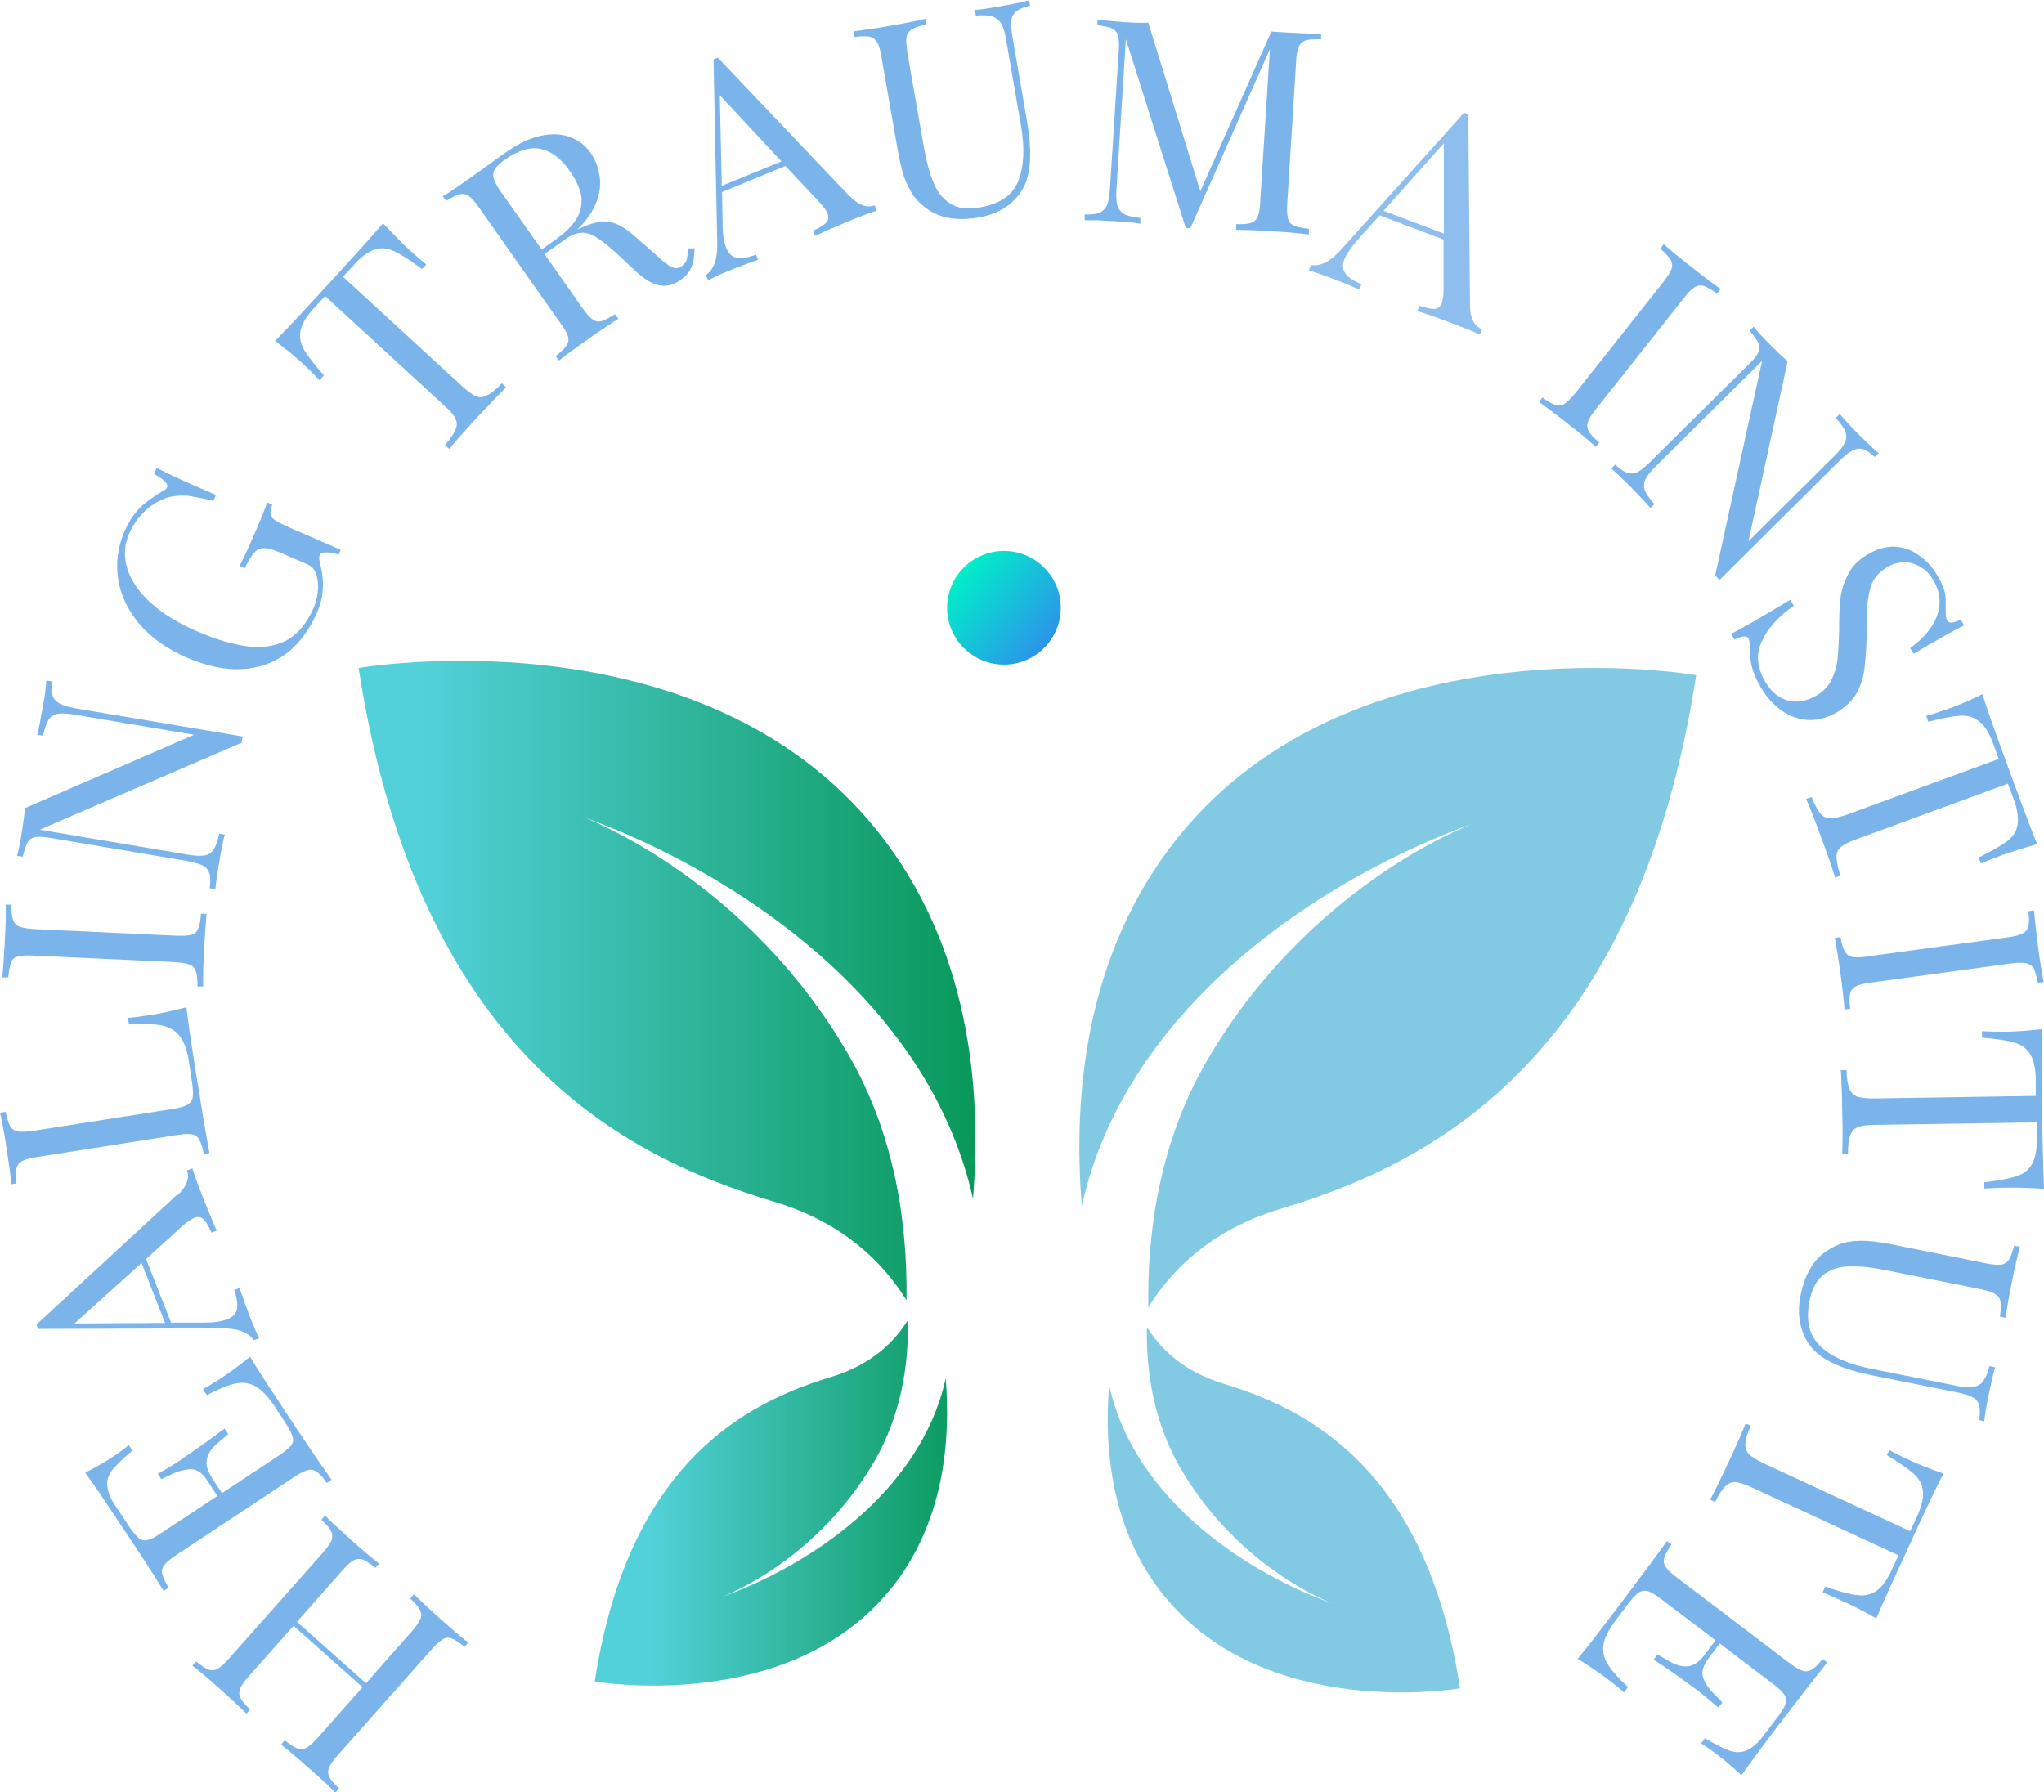
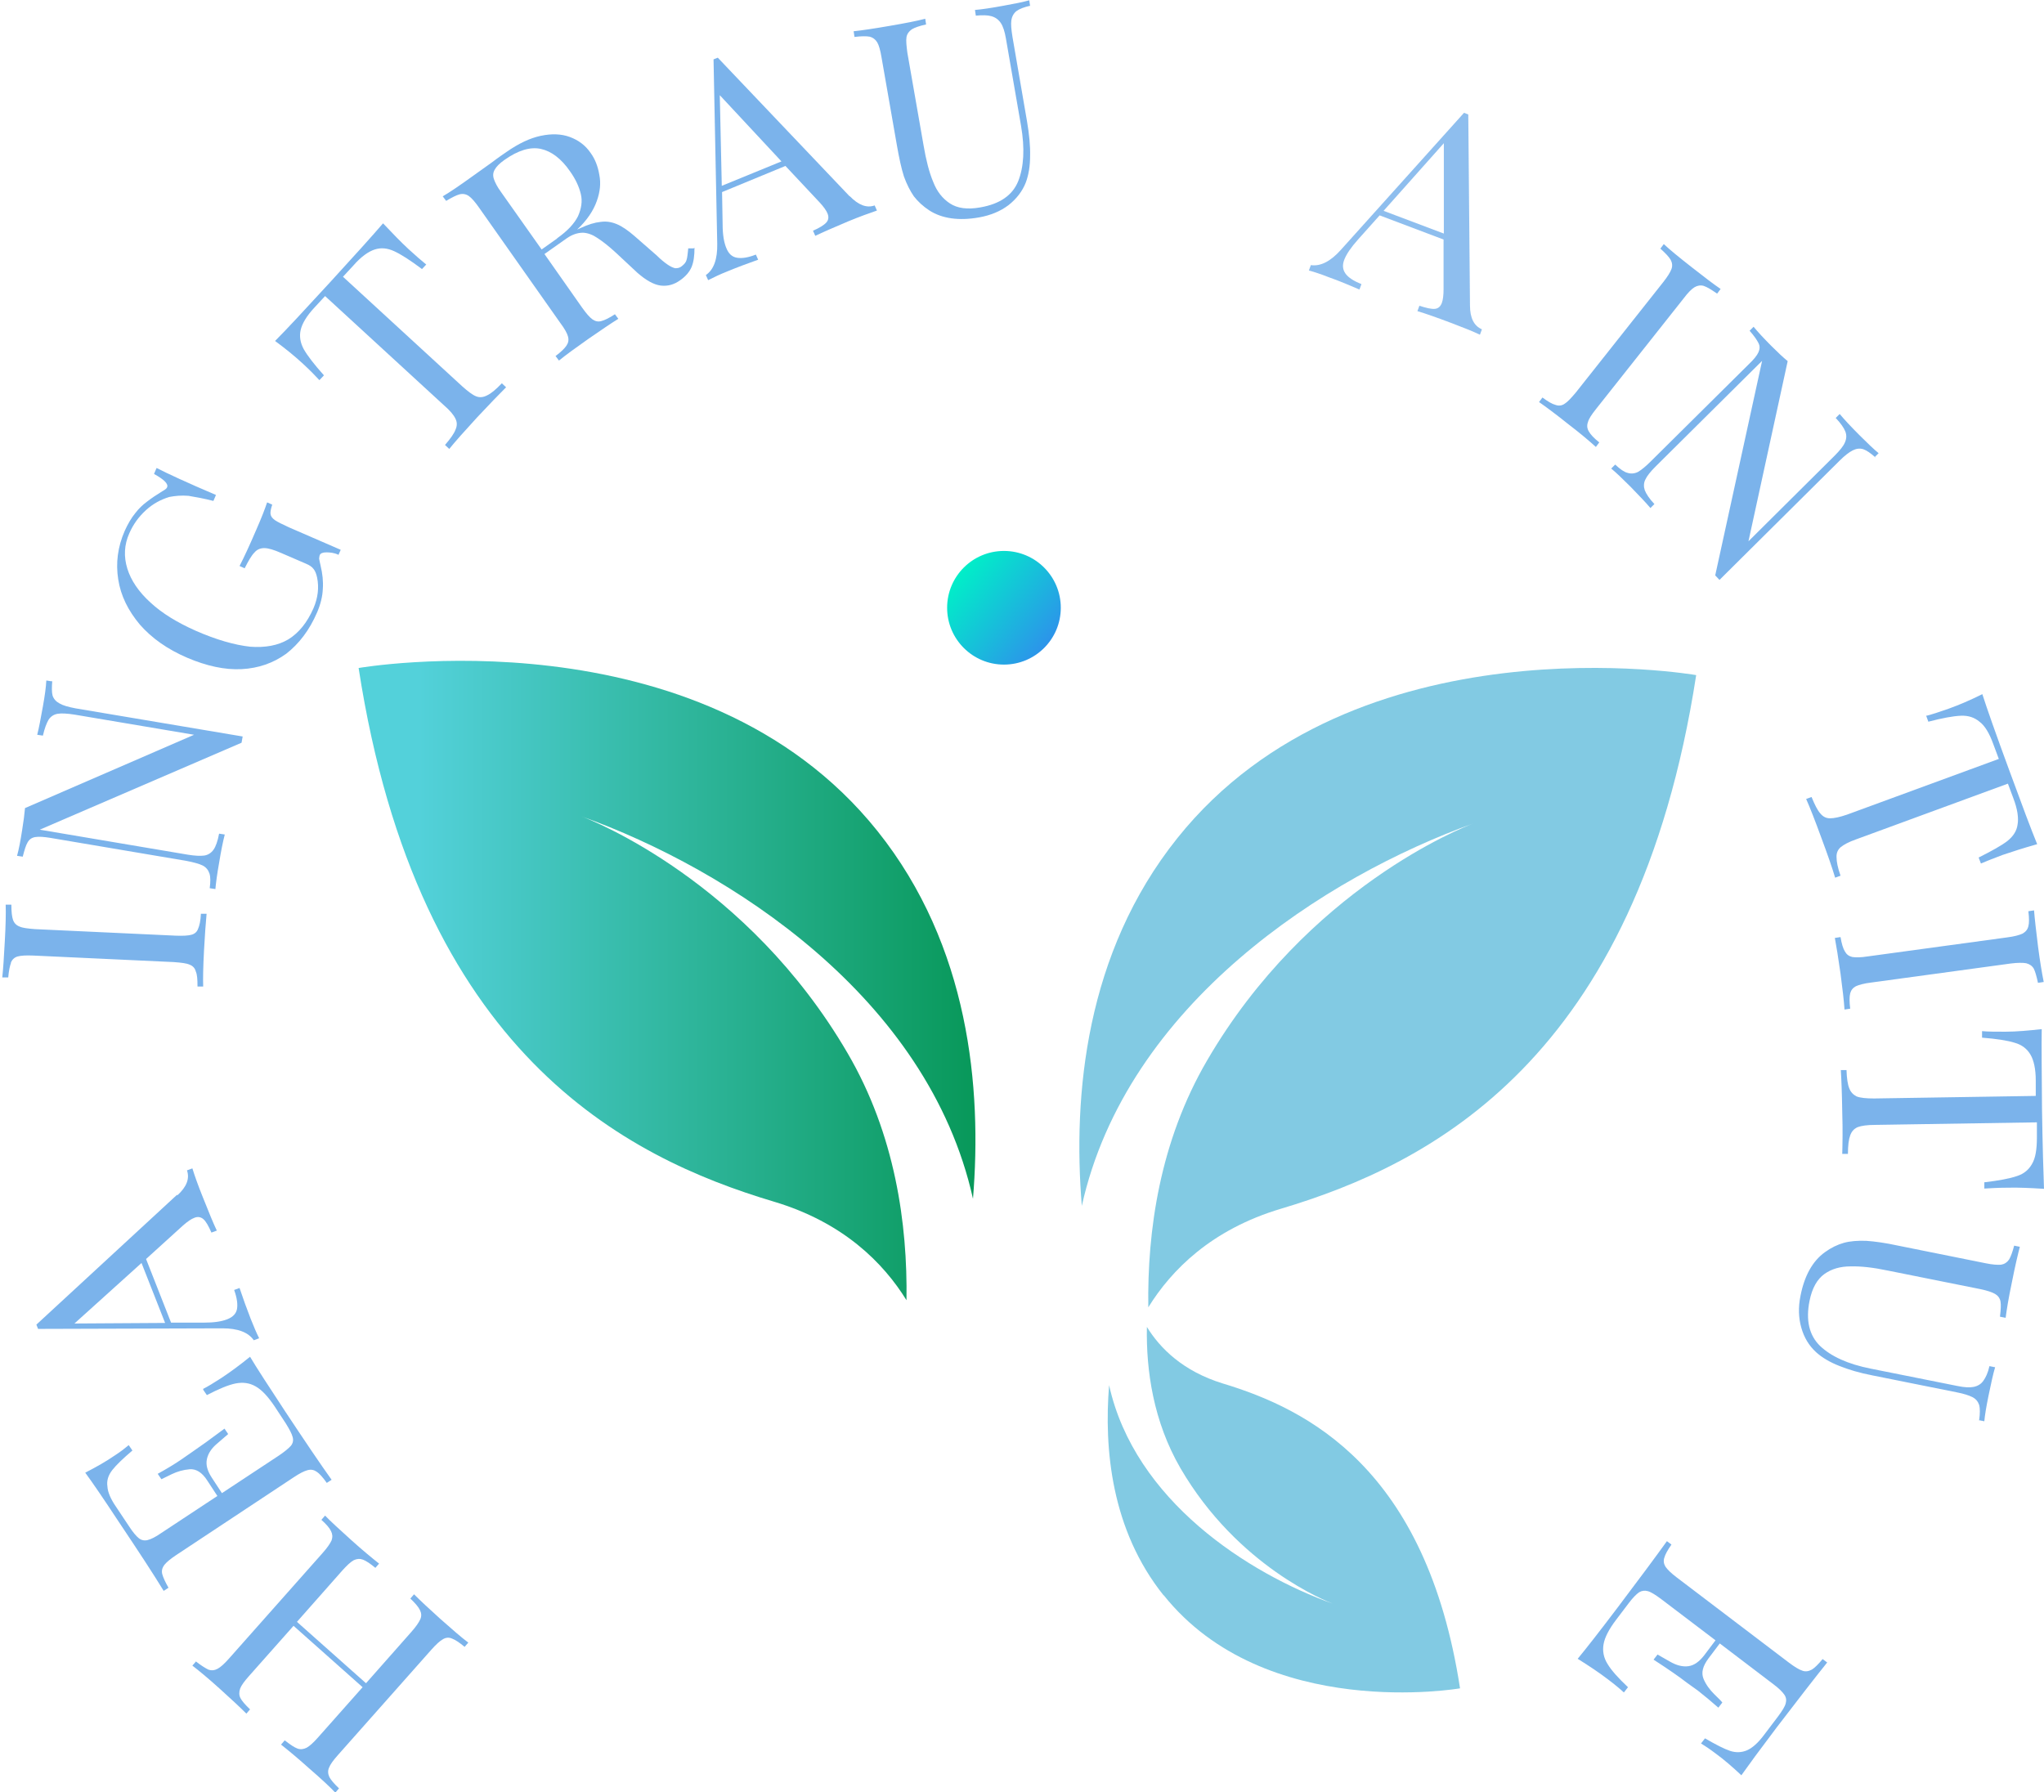
<svg xmlns="http://www.w3.org/2000/svg" id="Layer_1" data-name="Layer 1" viewBox="0 0 71.93 63.08">
  <defs>
    <style>
      .cls-1, .cls-2 {
        fill: #64a6e8;
      }

      .cls-1, .cls-3 {
        opacity: .85;
      }

      .cls-4 {
        fill: url(#linear-gradient-2);
      }

      .cls-5 {
        clip-path: url(#clippath-1);
      }

      .cls-6 {
        clip-path: url(#clippath);
      }

      .cls-7 {
        fill: none;
      }

      .cls-8 {
        fill: #82cae3;
      }

      .cls-9 {
        fill: url(#linear-gradient-3);
      }

      .cls-10 {
        fill: url(#linear-gradient);
      }
    </style>
    <linearGradient id="linear-gradient" x1="-938.32" y1="422.43" x2="-938.32" y2="421.43" gradientTransform="translate(9181.48 -21082.86) rotate(-90) scale(22.51 -21.7)" gradientUnits="userSpaceOnUse">
      <stop offset="0" stop-color="#53d1da" />
      <stop offset="1" stop-color="#00924c" />
    </linearGradient>
    <linearGradient id="linear-gradient-2" x1="-949.94" y1="391.73" x2="-949.94" y2="390.73" gradientTransform="translate(4880.3 -12167.3) rotate(-90) scale(12.86 -12.4)" gradientUnits="userSpaceOnUse">
      <stop offset="0" stop-color="#53d1da" />
      <stop offset="1" stop-color="#00924c" />
    </linearGradient>
    <clipPath id="clippath">
      <circle class="cls-7" cx="35.33" cy="21.39" r="3" />
    </clipPath>
    <linearGradient id="linear-gradient-3" x1="-850.75" y1="235.76" x2="-850.75" y2="234.76" gradientTransform="translate(2908.24 -2031.01) rotate(-51) scale(4 -4)" gradientUnits="userSpaceOnUse">
      <stop offset="0" stop-color="#00efc8" />
      <stop offset="1" stop-color="#2c94ea" />
    </linearGradient>
    <clipPath id="clippath-1">
      <circle class="cls-7" cx="35.33" cy="21.39" r="3" />
    </clipPath>
  </defs>
  <g class="cls-3">
    <path class="cls-2" d="m6.89,58.47h0c.19.15.34.24.44.29h0c.11.04.22.03.33-.03h0c.11-.06.24-.18.4-.36h0l3.29-3.71h0c.17-.19.27-.34.32-.45h0c.04-.12.03-.22-.02-.32h0c-.05-.11-.16-.24-.34-.4h0l.13-.15h0c.19.2.5.48.93.87h0c.4.36.73.63.97.82h0l-.13.15h0c-.18-.15-.33-.25-.44-.29h0c-.11-.04-.21-.03-.32.02h0c-.11.06-.24.18-.41.37h0l-1.59,1.8,2.43,2.16,1.59-1.8h0c.17-.19.27-.34.32-.45h0c.05-.11.04-.22-.01-.32h0c-.05-.11-.17-.25-.34-.41h0l.13-.15h0c.22.22.53.51.93.87h0c.43.38.75.66.98.83h0l-.13.15h0c-.18-.15-.33-.25-.44-.29h0c-.11-.05-.22-.04-.32.02h0c-.11.06-.24.18-.41.37h0l-3.29,3.71h0c-.16.18-.27.33-.31.44h0c-.05.11-.04.22.01.33h0c.05.1.17.24.34.4h0l-.13.15h0c-.19-.2-.5-.49-.94-.87h0c-.4-.36-.73-.63-.97-.82h0l.13-.15h0c.19.15.34.25.45.29h0c.11.04.22.02.32-.03h0c.11-.06.24-.18.4-.36h0l1.57-1.77-2.43-2.16-1.57,1.77h0c-.16.18-.27.33-.31.44h0c-.04.12-.04.23.01.33h0c.05.1.17.24.34.4h0l-.13.15h0c-.22-.22-.53-.51-.93-.87h0c-.42-.38-.75-.65-.97-.82h0l.13-.15Z" />
    <path class="cls-2" d="m7.15,48.88h0c.16-.08.37-.21.62-.37h0c.32-.21.66-.46,1.03-.76h0c.23.39.65,1.03,1.24,1.93h0c.71,1.07,1.25,1.87,1.63,2.4h0l-.17.11h0c-.14-.2-.26-.33-.35-.39h0c-.1-.07-.2-.09-.32-.06h0c-.12.03-.28.11-.49.25h0l-4.14,2.74h0c-.21.14-.34.25-.42.35h0c-.07.1-.1.2-.07.32h0c.03.11.1.27.22.48h0l-.17.11h0c-.34-.56-.87-1.37-1.58-2.43h0c-.54-.82-.93-1.39-1.18-1.73h0c.39-.2.74-.4,1.03-.6h0c.22-.14.38-.27.5-.37h0l.13.19h0c-.33.28-.57.51-.71.69h0c-.14.18-.2.37-.17.57h0c.01.2.11.44.31.73h0l.46.69h0c.13.2.25.34.34.41h0c.09.07.2.09.31.06h0c.12-.03.28-.11.48-.25h0l1.97-1.3-.36-.55h0c-.18-.28-.39-.41-.62-.39h0c-.23.02-.43.08-.62.17h0c-.19.09-.31.15-.37.18h0l-.13-.19h0c.29-.16.56-.32.81-.49h0l.39-.27h0c.28-.19.67-.47,1.15-.83h0l.13.19h0s-.16.14-.37.32h0c-.22.18-.34.37-.38.57h0c-.04.2.02.41.17.64h0l.36.55,2-1.32h0c.21-.14.35-.26.43-.35h0c.07-.09.09-.19.06-.3h0c-.03-.12-.11-.27-.24-.48h0l-.4-.61h0c-.23-.34-.45-.58-.67-.7h0c-.21-.12-.44-.15-.7-.1h0c-.25.05-.59.19-1.01.41h0l-.13-.19Z" />
    <path class="cls-2" d="m6.24,42.07h0c.33-.3.44-.59.34-.88h0l.19-.07h0c.08.26.2.6.37,1.02h0c.21.53.37.92.49,1.17h0l-.19.07h0c-.1-.23-.19-.39-.28-.47h0c-.09-.08-.2-.1-.32-.05h0c-.11.04-.24.13-.4.27h0l-1.3,1.18.88,2.24h1.14c.37,0,.64-.04.84-.12h0c.2-.08.31-.2.34-.36h0c.03-.17,0-.39-.1-.67h0l.19-.07h0c.12.36.25.72.39,1.08h0c.11.28.21.51.3.69h0l-.19.07h0c-.19-.28-.56-.42-1.1-.42h0l-6.49.02-.06-.15,4.95-4.57Zm-1.26,2.38l-2.36,2.13,3.19-.02-.83-2.11Z" />
-     <path class="cls-2" d="m.2,39.13H.2c.05.23.1.41.16.51H.36c.06.1.15.16.27.18h0c.12.02.3.01.54-.02h0l4.9-.77h0c.25-.04.43-.09.53-.15h0c.1-.06.16-.14.18-.25h0c.02-.12.01-.3-.02-.53h0l-.11-.72h0c-.06-.41-.17-.71-.32-.91h0c-.15-.19-.36-.32-.64-.38h0c-.26-.05-.65-.07-1.15-.04h0l-.04-.23h0c.21-.01.48-.05.81-.1h0c.38-.06.79-.15,1.25-.27h0c.05.45.16,1.21.33,2.27h0c.2,1.26.36,2.22.48,2.86h0l-.2.03h0c-.04-.24-.1-.4-.16-.5h0c-.06-.11-.14-.17-.26-.19h0c-.12-.02-.3-.01-.55.03h0l-4.9.77h0c-.24.04-.42.09-.52.14h0c-.11.06-.17.15-.2.26h0c-.02.11-.02.29,0,.53h0l-.2.03H.4c-.02-.27-.08-.7-.17-1.27H.23c-.08-.53-.16-.95-.23-1.25h0l.2-.03Z" />
    <path class="cls-2" d="m.4,31.85H.4c0,.24.02.42.06.53H.46c.04.11.12.19.23.23h0c.11.05.29.07.54.09h0l4.95.23h0c.25.01.44,0,.55-.03h0c.12-.03.2-.1.24-.21h0c.05-.11.09-.29.1-.53h.2c-.03.31-.06.74-.09,1.28h0c-.03.57-.04,1-.03,1.28h-.2c0-.25-.01-.42-.06-.53h0c-.03-.12-.11-.2-.22-.24h0c-.11-.05-.29-.07-.55-.09h0l-4.95-.23h0c-.25-.01-.43,0-.54.03h0c-.12.03-.2.11-.25.22H.39c-.04.1-.08.28-.1.52H.08c.03-.28.06-.71.09-1.29H.17c.03-.54.04-.96.03-1.27h.2Z" />
    <path class="cls-2" d="m1.84,23.96h0c-.02.23-.02.4.01.52h0c.04.12.12.21.25.28h0c.12.07.3.12.56.17h0l5.88.99-.04.22-7.1,3.06,5.21.88h0c.25.04.44.05.58.03h0c.13-.02.24-.09.32-.2h0c.08-.11.15-.3.2-.57h0l.2.03h0c-.06.23-.13.57-.2,1h0c-.07.39-.11.7-.13.92h0l-.2-.03h0c.03-.23.03-.4-.01-.52h0c-.04-.12-.12-.22-.24-.28h0c-.12-.06-.31-.11-.56-.16h0l-4.79-.81h0c-.24-.04-.42-.05-.54-.03h0c-.12.02-.21.08-.27.19h0c-.06.1-.11.27-.17.5h0l-.2-.03h0c.06-.21.12-.52.18-.91h0c.05-.3.08-.55.1-.77h0l5.95-2.58-4.21-.71h0c-.26-.04-.45-.05-.58-.03h0c-.14.02-.25.09-.33.21h0c-.07.12-.14.3-.2.56h0l-.2-.03h0c.06-.23.12-.56.2-1h0c.07-.39.11-.69.12-.91h0l.2.03Z" />
    <path class="cls-2" d="m11.88,19.51h0c-.12-.05-.26-.07-.39-.07h0c-.13,0-.21.03-.24.1h0s-.02.08-.02.12h0s.02.12.05.24h0c.07.29.1.56.08.83h0c-.01.26-.08.54-.2.82h0c-.27.63-.64,1.11-1.09,1.46h0c-.46.33-.98.51-1.57.54h0c-.59.03-1.23-.11-1.91-.4h0c-.7-.3-1.25-.69-1.67-1.17h0c-.41-.49-.67-1.01-.76-1.59h0c-.09-.57-.02-1.14.23-1.71h0c.11-.24.23-.45.37-.62h0c.13-.17.27-.3.42-.41h0c.14-.11.32-.23.53-.36h0c.09-.05.15-.09.17-.14h0c.05-.12-.1-.27-.46-.47h0l.09-.21h0c.39.2,1.08.52,2.09.95h0l-.09.21h0c-.35-.09-.64-.14-.88-.18h0c-.24-.02-.46,0-.67.04h0c-.3.09-.58.24-.83.47h0c-.25.23-.44.49-.58.81h0c-.18.4-.2.82-.07,1.24h0c.13.42.4.82.82,1.2h0c.41.38.94.7,1.59.99h0c.73.32,1.37.5,1.91.56h0c.53.04.98-.04,1.35-.26h0c.37-.23.66-.59.88-1.09h0c.16-.37.2-.73.13-1.08h0c-.03-.14-.07-.24-.13-.31h0c-.05-.07-.14-.13-.26-.18h0l-.88-.38h0c-.25-.11-.45-.17-.59-.17h0c-.14,0-.26.05-.35.16h0c-.1.1-.21.29-.34.55h0l-.18-.08h0c.15-.29.35-.72.59-1.28h0c.19-.43.31-.75.38-.96h0l.18.08h0c-.05.15-.07.26-.06.33h0c.01.08.06.15.16.22h0c.09.06.25.14.49.25h0l1.82.79-.08.18Z" />
    <path class="cls-2" d="m11.25,13.39h0c-.14-.15-.33-.35-.58-.58h0c-.28-.26-.61-.53-.99-.81h0c.39-.39,1.03-1.08,1.93-2.06h0c.89-.97,1.51-1.66,1.87-2.08h0c.33.35.63.66.9.91h0c.25.23.46.41.62.54h0l-.15.16h0c-.41-.31-.74-.52-.98-.63h0c-.24-.11-.46-.13-.68-.06h0c-.22.07-.48.25-.75.56h0l-.37.4,4.19,3.85h0c.2.18.37.31.5.36h0c.13.05.26.03.39-.04h0c.13-.06.3-.2.51-.42h0l.15.14h0c-.25.25-.59.6-1.02,1.06h0c-.45.49-.78.86-.98,1.11h0l-.15-.14h0c.19-.22.32-.4.37-.54h0c.06-.13.06-.26,0-.38h0c-.06-.13-.19-.29-.4-.47h0l-4.19-3.85-.37.4h0c-.28.3-.44.57-.49.8h0c-.05.22-.01.45.11.67h0c.13.23.37.54.71.92h0l-.16.17Z" />
    <path class="cls-2" d="m24.44,8.72h0c0,.28-.03.5-.1.67h0c-.07.17-.2.33-.4.47h0c-.22.16-.45.22-.69.19h0c-.24-.03-.51-.18-.82-.45h0l-.75-.7h0c-.26-.24-.48-.41-.65-.52h0c-.16-.11-.33-.18-.51-.19h0c-.19,0-.38.06-.58.2h0l-.78.55,1.32,1.88h0c.15.21.27.35.37.42h0c.1.07.2.09.31.06h0c.12-.03.28-.11.48-.24h0l.12.16h0c-.26.16-.61.4-1.06.71h0c-.47.33-.81.58-1.03.76h0l-.12-.16h0c.19-.14.32-.27.38-.36h0c.07-.1.09-.2.06-.32h0c-.03-.12-.12-.28-.27-.48h0l-2.86-4.06h0c-.14-.2-.26-.34-.36-.41h0c-.1-.07-.21-.09-.33-.06h0c-.11.03-.27.11-.47.23h0l-.12-.16h0c.24-.14.58-.37,1.01-.68h0c.21-.15.45-.32.7-.5h0c.25-.19.43-.31.53-.38h0c.43-.3.83-.49,1.21-.57h0c.38-.08.72-.07,1.02.04h0c.3.11.55.29.74.57h0c.15.21.25.46.3.76h0c.06.29.03.6-.09.93h0c-.12.34-.35.68-.69,1h0l.11-.05h0c.28-.13.51-.2.71-.22h0c.2-.03.39,0,.58.08h0c.19.08.39.22.61.41h0l.79.69h0c.15.15.28.25.38.32h0c.1.07.19.11.27.13h0c.08,0,.16-.01.23-.07h0c.09-.07.15-.14.17-.22h0c.03-.09.04-.23.06-.41h.19Zm-4.84-.33h0c.37-.26.61-.52.74-.78h0c.12-.27.16-.53.1-.78h0c-.06-.25-.18-.52-.38-.8h0c-.31-.45-.66-.71-1.03-.79h0c-.37-.08-.8.05-1.28.39h0c-.17.12-.28.23-.34.34h0c-.06.1-.07.21-.03.33h0c.04.12.12.28.26.47h0l1.42,2.01.55-.39Z" />
    <path class="cls-2" d="m29.9,6.9h0c.31.32.6.43.88.33h0l.08.18h0c-.26.09-.6.21-1.01.38h0c-.52.22-.91.39-1.16.51h0l-.08-.18h0c.23-.1.39-.2.47-.29h0c.08-.09.09-.2.04-.32h0c-.04-.1-.14-.24-.28-.39h0l-1.2-1.28-2.23.92.02,1.14h0c0,.37.05.64.13.83h0c.08.2.2.31.37.34h0c.17.03.39,0,.67-.11h0l.08.18h0c-.36.13-.72.26-1.08.41h0c-.28.11-.5.22-.68.31h0l-.08-.18h0c.28-.19.41-.56.4-1.1h0l-.13-6.49.15-.06,4.64,4.88Zm-2.4-1.22l-2.17-2.33.07,3.19,2.1-.86Z" />
    <path class="cls-2" d="m36.26.2h0c-.22.05-.38.11-.49.19h0c-.1.08-.16.19-.18.33h0c-.02.13,0,.33.04.58h0l.51,2.96h0c.08.47.12.88.11,1.23h0c0,.35-.05.66-.15.93h0c-.12.31-.33.58-.61.8h0c-.29.22-.64.36-1.03.43h0c-.72.13-1.31.04-1.75-.24h0c-.23-.15-.41-.32-.55-.5h0c-.13-.19-.25-.42-.35-.7h0c-.09-.28-.17-.65-.25-1.11h0l-.54-3.09h0c-.04-.24-.09-.42-.15-.52h0c-.06-.1-.15-.17-.27-.2h0c-.11-.02-.29-.02-.53.01h0l-.03-.2h0c.28-.03.7-.09,1.27-.19h0c.53-.09.94-.17,1.25-.25h0l.03.2h0c-.23.05-.4.11-.5.17h0c-.1.07-.17.16-.19.28h0c-.02.12,0,.3.03.54h0l.57,3.26h0c.09.53.2.96.34,1.29h0c.13.34.33.59.59.76h0c.26.17.61.22,1.06.14h0c.7-.12,1.14-.43,1.34-.92h0c.2-.5.24-1.15.1-1.96h0l-.53-3.06h0c-.04-.24-.1-.43-.18-.55h0c-.08-.12-.19-.2-.33-.24h0c-.14-.04-.32-.04-.55-.02h0l-.03-.2h0c.24-.02.58-.07,1.01-.15h0c.39-.07.69-.13.9-.19h0l.03.2Z" />
-     <path class="cls-2" d="m46.46,1.38h0c-.25,0-.43.01-.53.05h0c-.11.04-.19.12-.23.23h0c-.05.11-.08.29-.09.54h0l-.31,4.95h0c-.02.25,0,.44.03.55h0c.03.12.1.2.21.24h0c.1.05.28.09.52.11h0v.2h-.01c-.31-.04-.73-.08-1.27-.11h0c-.57-.04-1-.05-1.28-.05h0v-.2h.01c.24,0,.41,0,.52-.05h0c.11-.03.19-.11.23-.22h0c.05-.11.08-.29.09-.55h0l.34-5.34-2.8,6.3h-.16s-2.11-6.65-2.11-6.65l-.33,5.27h0c-.02.25,0,.45.03.58h0c.04.13.12.23.23.3h0c.12.07.32.11.58.14h0v.2h-.01c-.24-.04-.58-.07-1.02-.09h0c-.4-.03-.71-.03-.93-.03h0v-.2h.01c.23,0,.41-.01.52-.07h0c.12-.05.2-.14.26-.26h0c.05-.13.08-.32.1-.58h0l.31-4.85h0c.02-.25,0-.43-.03-.54h0c-.03-.12-.1-.2-.21-.25h0c-.1-.05-.28-.08-.51-.11h0v-.2h.01c.22.03.53.06.93.09h0c.35.02.63.03.85.02h0l1.83,5.93,2.5-5.62.48.03h0c.53.03.96.05,1.27.05h0v.2Z" />
    <path class="cls-1" d="m51.73,10.75h0c0,.44.14.72.42.84h0l-.07.19h0c-.25-.12-.58-.25-1-.41h0c-.53-.2-.93-.34-1.2-.42h0l.07-.19h0c.24.08.42.12.54.11h0c.12-.01.2-.08.25-.21h0c.04-.11.06-.27.06-.48h0v-1.75s-2.25-.85-2.25-.85l-.76.85h0c-.24.27-.4.5-.48.7h0c-.08.2-.06.36.04.5h0c.1.14.29.26.56.37h0l-.07.19h0c-.35-.15-.7-.3-1.07-.43h0c-.28-.11-.52-.19-.71-.24h0l.07-.19h0c.34.05.69-.13,1.05-.53h0l4.34-4.83.15.06.06,6.74Zm-.92-2.53v-3.18s-2.12,2.38-2.12,2.38l2.12.8Zm1.45,3.31" />
    <path class="cls-2" d="m60.42,10.33h0c-.2-.14-.35-.23-.47-.27h0c-.11-.03-.22-.01-.32.05h0c-.1.06-.23.19-.38.39h0l-3.08,3.89h0c-.16.2-.26.35-.29.47h0c-.04.11-.03.22.03.32h0c.06.11.18.24.37.39h0l-.12.16h0c-.23-.21-.55-.48-.98-.81h0c-.45-.36-.79-.61-1.02-.77h0l.12-.16h0c.19.14.34.23.46.26h0c.11.04.22.03.32-.04h0c.1-.06.23-.2.39-.39h0l3.08-3.89h0c.15-.19.25-.35.29-.46h0c.04-.11.03-.22-.03-.33h0c-.06-.1-.18-.23-.36-.39h0l.12-.16h0c.2.19.53.46.99.82h0c.42.33.76.59,1.01.76h0l-.12.16Z" />
    <path class="cls-2" d="m66,16.1h0c-.17-.15-.31-.25-.43-.29h0c-.12-.04-.25-.02-.37.04h0c-.12.06-.28.18-.46.36h0l-4.23,4.2-.15-.16,1.65-7.55-3.75,3.72h0c-.18.18-.3.33-.36.46h0c-.06.12-.06.25-.02.37h0c.05.13.16.3.34.49h0l-.14.14h0c-.15-.18-.39-.43-.7-.75h0c-.28-.28-.51-.5-.68-.64h0l.14-.14h0c.17.16.31.26.43.29h0c.12.04.25.03.37-.03h0c.12-.07.27-.19.45-.37h0l3.45-3.42h0c.18-.17.29-.31.34-.42h0c.05-.11.06-.22,0-.33h0c-.05-.1-.15-.25-.31-.43h0l.14-.14h0c.14.17.35.4.63.68h0c.21.21.4.39.57.53h0l-1.38,6.34,3.03-3.01h0c.18-.18.31-.34.36-.46h0c.06-.13.07-.26.02-.39h0c-.05-.13-.16-.29-.34-.48h0l.14-.14h0c.15.18.38.43.7.75h0c.28.28.5.49.67.63h0l-.14.14Z" />
-     <path class="cls-2" d="m63.15,21.3h0c-.56.39-.94.81-1.15,1.27h0c-.22.46-.17.94.14,1.46h0c.12.19.26.35.44.47h0c.18.12.39.19.62.19h0c.24,0,.48-.07.74-.22h0c.22-.13.39-.31.5-.52h0c.11-.21.19-.46.22-.72h0c.03-.27.05-.61.06-1.04h0c0-.46.01-.85.05-1.15h0c.04-.31.14-.59.28-.86h0c.14-.26.37-.49.68-.67h0c.32-.19.64-.28.94-.27h0c.31.02.6.11.85.3h0c.26.17.48.41.65.7h0c.1.17.18.33.23.48h0c.05.14.07.27.07.38h0c0,.11,0,.24,0,.38h0c0,.17.01.3.05.36h0c.03.05.08.07.16.07h0c.07,0,.18-.04.32-.1h0l.12.2h0c-.35.17-.94.5-1.78,1h0l-.12-.2h0c.28-.2.52-.43.7-.68h0c.19-.26.3-.54.33-.83h0c.03-.29-.04-.59-.22-.89h0c-.12-.2-.27-.36-.45-.46h0c-.18-.11-.37-.16-.57-.16h0c-.2,0-.4.05-.6.17h0c-.31.19-.51.43-.59.73h0c-.08.3-.12.62-.13.96h0c0,.34,0,.57,0,.69h0c-.01.5-.04.9-.08,1.2h0c-.04.31-.13.59-.27.85h0c-.15.26-.37.47-.65.65h0c-.35.21-.7.31-1.05.3h0c-.34-.02-.65-.13-.94-.33h0c-.28-.2-.53-.47-.73-.81h0c-.16-.27-.27-.52-.32-.73h0c-.05-.21-.07-.42-.07-.64h0c0-.17-.01-.3-.05-.36h0c-.03-.05-.08-.07-.16-.07h0c-.08,0-.19.04-.33.11h0l-.12-.2h0c.33-.17,1.02-.56,2.08-1.2h0l.12.2Z" />
    <path class="cls-2" d="m67.8,25.19h0c.2-.05.46-.14.78-.25h0c.36-.13.76-.3,1.18-.51h0c.17.53.48,1.41.94,2.66h0c.45,1.23.78,2.11.99,2.62h0c-.46.13-.87.26-1.22.38h0c-.32.12-.57.22-.76.3h0l-.08-.21h0c.46-.23.8-.42,1.01-.58h0c.2-.16.33-.35.36-.58h0c.04-.23,0-.54-.15-.93h0l-.19-.51-5.34,1.96h0c-.26.09-.44.19-.55.28h0c-.1.09-.15.21-.14.36h0c0,.14.04.36.14.64h0l-.19.07h0c-.1-.34-.26-.8-.48-1.39h0c-.23-.63-.41-1.09-.54-1.38h0l.19-.07h0c.11.27.21.47.31.58h0c.09.11.2.17.34.17h0c.14,0,.34-.04.6-.13h0l5.34-1.96-.19-.51h0c-.14-.39-.3-.66-.49-.8h0c-.18-.15-.39-.22-.65-.21h0c-.27.01-.65.08-1.15.21h0l-.08-.22Z" />
    <path class="cls-2" d="m71.72,34.6h0c-.05-.24-.1-.41-.15-.51h0c-.06-.1-.15-.16-.27-.19h0c-.12-.02-.3-.02-.54.01h0l-4.91.67h0c-.25.03-.43.08-.54.13h0c-.11.06-.17.14-.2.25h0c-.03.12-.03.3,0,.54h0l-.2.03h0c-.02-.31-.07-.73-.14-1.26h0c-.08-.57-.15-.99-.2-1.26h0l.2-.03h0c.04.24.09.4.15.5h0c.06.11.14.17.26.2h0c.12.02.3.02.55-.02h0l4.91-.67h0c.24-.03.42-.08.53-.13h0c.11-.06.18-.14.21-.26h0c.03-.11.03-.29,0-.53h0l.2-.03h0c.02.27.07.7.14,1.27h0c.07.54.14.95.2,1.25h0l-.2.03Z" />
    <path class="cls-2" d="m69.75,36.29h0c.21.02.48.02.82.02h0c.39,0,.81-.04,1.28-.09h0c-.01.55,0,1.49.01,2.82h0c.02,1.31.05,2.25.07,2.8h0c-.48-.03-.91-.05-1.28-.04h0c-.34,0-.61.02-.82.03h0v-.22h0c.51-.06.89-.13,1.15-.22h0c.25-.08.42-.23.53-.43h0c.12-.2.17-.51.17-.92h0v-.54s-5.7.09-5.7.09h0c-.27,0-.48.03-.61.08h0c-.13.06-.21.15-.26.29h0c-.05.13-.08.35-.08.65h-.2c.01-.35.02-.84,0-1.47h0c-.01-.67-.03-1.16-.05-1.48h.2c.01.29.04.51.1.65h0c.05.13.14.22.26.28h0c.13.05.34.07.61.07h0l5.69-.09v-.54h0c0-.41-.07-.72-.19-.92h0c-.12-.2-.3-.34-.55-.41h0c-.25-.08-.64-.14-1.15-.18h0v-.23Z" />
    <path class="cls-2" d="m69.65,49.97h0c.03-.22.03-.4,0-.52h0c-.04-.12-.12-.22-.24-.28h0c-.12-.06-.3-.12-.56-.17h0l-2.94-.59h0c-.47-.09-.87-.21-1.19-.34h0c-.33-.13-.6-.29-.81-.48h0c-.25-.23-.42-.51-.52-.86h0c-.1-.35-.11-.73-.03-1.12h0c.14-.72.43-1.23.86-1.54h0c.22-.16.45-.27.67-.33h0c.22-.06.48-.08.78-.07h0c.3.02.67.07,1.13.17h0l3.08.62h0c.24.05.42.06.54.05h0c.12-.02.21-.08.28-.18h0c.06-.1.12-.26.18-.49h0l.2.04h0c-.07.27-.17.69-.28,1.25h0c-.11.52-.18.94-.22,1.25h0l-.2-.04h0c.03-.24.04-.41.02-.53h0c-.02-.12-.09-.21-.19-.27h0c-.1-.06-.28-.12-.52-.17h0l-3.24-.65h0c-.52-.11-.96-.16-1.33-.15h0c-.36,0-.67.09-.92.27h0c-.25.18-.43.49-.52.94h0c-.14.69-.01,1.22.37,1.59h0c.39.37.98.64,1.79.8h0l3.05.61h0c.24.05.43.06.57.03h0c.14-.03.26-.1.34-.22h0c.08-.11.16-.28.21-.51h0l.2.04h0c-.07.23-.14.56-.23.99h0c-.08.39-.13.69-.15.91h0l-.2-.04Z" />
-     <path class="cls-2" d="m66.47,51.02h0c.18.11.42.23.73.37h0c.35.16.75.32,1.19.47h0c-.25.49-.66,1.34-1.21,2.55h0c-.55,1.19-.94,2.04-1.15,2.55h0c-.42-.24-.8-.44-1.14-.59h0c-.31-.14-.56-.25-.75-.33h0l.09-.2h0c.49.17.86.27,1.13.3h0c.26.03.48-.02.67-.15h0c.19-.13.38-.38.55-.76h0l.23-.49-5.16-2.39h0c-.25-.11-.44-.18-.58-.19h0c-.14,0-.26.05-.36.15h0c-.1.1-.22.28-.35.55h0l-.18-.08h0c.17-.31.38-.75.65-1.32h0c.28-.6.48-1.06.6-1.36h0l.18.08h0c-.12.27-.18.48-.19.63h0c-.01.14.03.26.12.36h0c.1.1.27.21.52.33h0l5.16,2.39.23-.49h0c.17-.38.25-.68.22-.91h0c-.02-.23-.12-.43-.31-.61h0c-.2-.18-.52-.4-.96-.67h0l.1-.21Z" />
    <path class="cls-2" d="m57.14,59.56h0c-.13-.12-.32-.28-.56-.46h0c-.3-.23-.66-.47-1.06-.72h0c.29-.35.76-.95,1.41-1.81h0c.77-1.02,1.35-1.8,1.73-2.33h0l.16.12h0c-.14.2-.22.35-.25.46h0c-.04.11-.02.22.04.32h0c.07.1.2.23.4.38h0l3.95,3h0c.2.15.35.24.47.28h0c.11.04.22.02.33-.04h0c.1-.06.22-.18.38-.37h0l.16.12h0c-.41.51-1,1.27-1.78,2.29h0c-.59.78-1,1.34-1.24,1.68h0c-.32-.3-.62-.56-.91-.77h0c-.21-.16-.38-.27-.51-.35h0l.14-.18h0c.38.22.67.37.88.44h0c.21.07.41.06.6-.02h0c.18-.08.38-.25.59-.53h0l.5-.66h0c.14-.19.24-.34.27-.46h0c.03-.11.02-.21-.05-.31h0c-.07-.1-.2-.23-.39-.37h0l-1.88-1.43-.4.53h0c-.2.27-.26.5-.17.72h0c.09.21.22.38.37.53h0c.15.15.25.24.29.3h0l-.14.18h0c-.25-.22-.49-.42-.72-.6h0l-.39-.28h0c-.27-.21-.66-.48-1.17-.81h0l.14-.18h0s.18.1.42.24h0c.24.14.46.2.67.17h0c.2-.03.38-.16.55-.38h0l.4-.53-1.91-1.45h0c-.2-.15-.36-.25-.47-.28h0c-.11-.03-.21-.02-.31.04h0c-.1.07-.22.19-.37.39h0l-.44.58h0c-.25.33-.4.62-.44.86h0c-.04.23,0,.47.14.69h0c.13.22.37.49.72.82h0l-.14.18Z" />
  </g>
  <g>
    <path class="cls-8" d="m41.43,29.5c-3.23,4.04-3.68,9.04-3.36,12.94,1.58-7.11,8.59-11.6,13.78-13.46.01,0,.02,0,.02,0,0,0-.01,0-.02,0-.35.13-5.84,2.28-9.37,8.34-1.67,2.86-2.11,6.01-2.07,8.69.81-1.31,2.22-2.74,4.67-3.47,5.22-1.56,12.52-5.22,14.61-18.78,0,0-12-2.09-18.26,5.74Z" />
    <path class="cls-8" d="m40.95,56.15c-1.85-2.31-2.1-5.17-1.92-7.4.9,4.07,4.91,6.63,7.87,7.69,0,0,.01,0,.01,0,0,0,0,0-.01,0-.2-.08-3.34-1.3-5.36-4.77-.95-1.64-1.21-3.43-1.18-4.97.46.75,1.27,1.56,2.67,1.99,2.98.9,7.16,2.98,8.35,10.73,0,0-6.86,1.19-10.43-3.28Z" />
  </g>
  <g>
    <path class="cls-10" d="m30.88,29.25c3.23,4.04,3.68,9.04,3.36,12.94-1.58-7.11-8.59-11.6-13.78-13.46-.01,0-.02,0-.02,0,0,0,.01,0,.02,0,.35.13,5.84,2.28,9.37,8.34,1.67,2.86,2.11,6.01,2.07,8.69-.81-1.31-2.22-2.74-4.67-3.47-5.22-1.56-12.52-5.22-14.61-18.78,0,0,12-2.09,18.26,5.74Z" />
-     <path class="cls-4" d="m31.36,55.91c1.85-2.31,2.1-5.17,1.92-7.4-.9,4.07-4.91,6.63-7.87,7.69,0,0-.01,0-.01,0,0,0,0,0,.01,0,.2-.08,3.34-1.3,5.36-4.77.95-1.64,1.21-3.43,1.18-4.97-.46.75-1.27,1.56-2.67,1.99-2.98.9-7.16,2.98-8.35,10.73,0,0,6.86,1.19,10.43-3.28Z" />
  </g>
  <g>
    <g class="cls-6">
      <circle class="cls-9" cx="35.33" cy="21.39" r="2" />
    </g>
    <g class="cls-5">
      <circle class="cls-7" cx="35.33" cy="21.39" r="3" />
    </g>
  </g>
</svg>